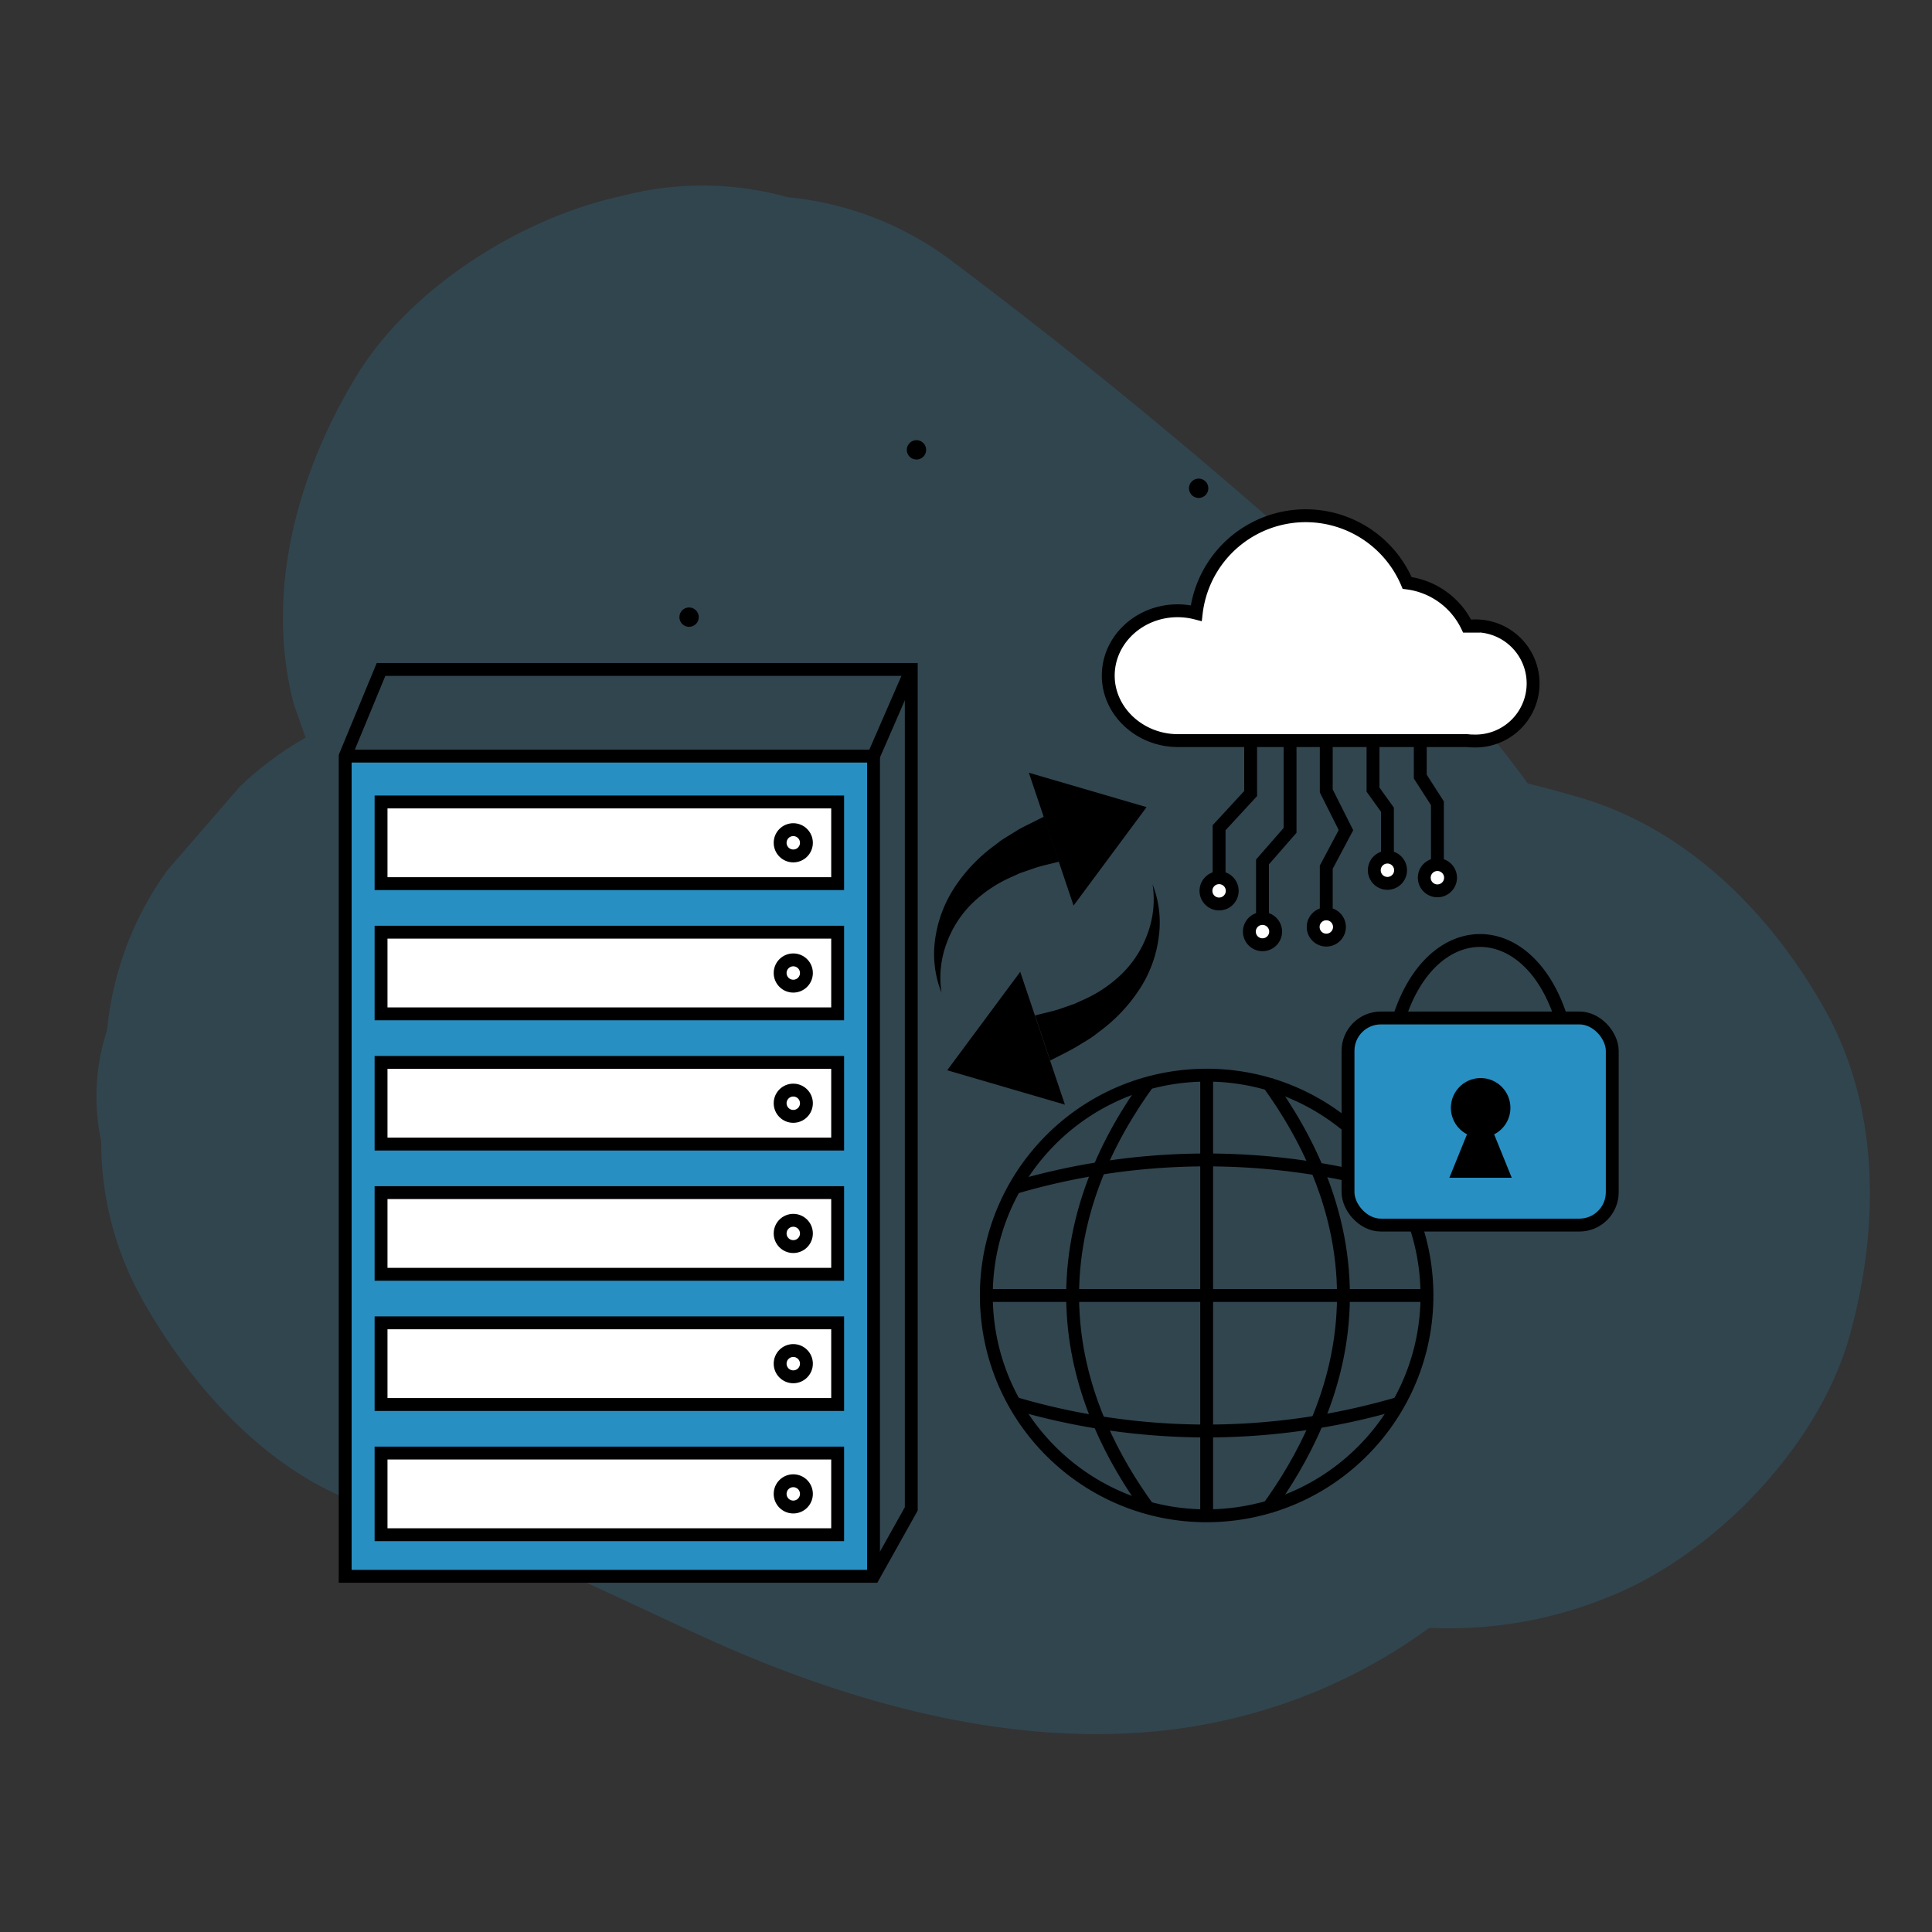
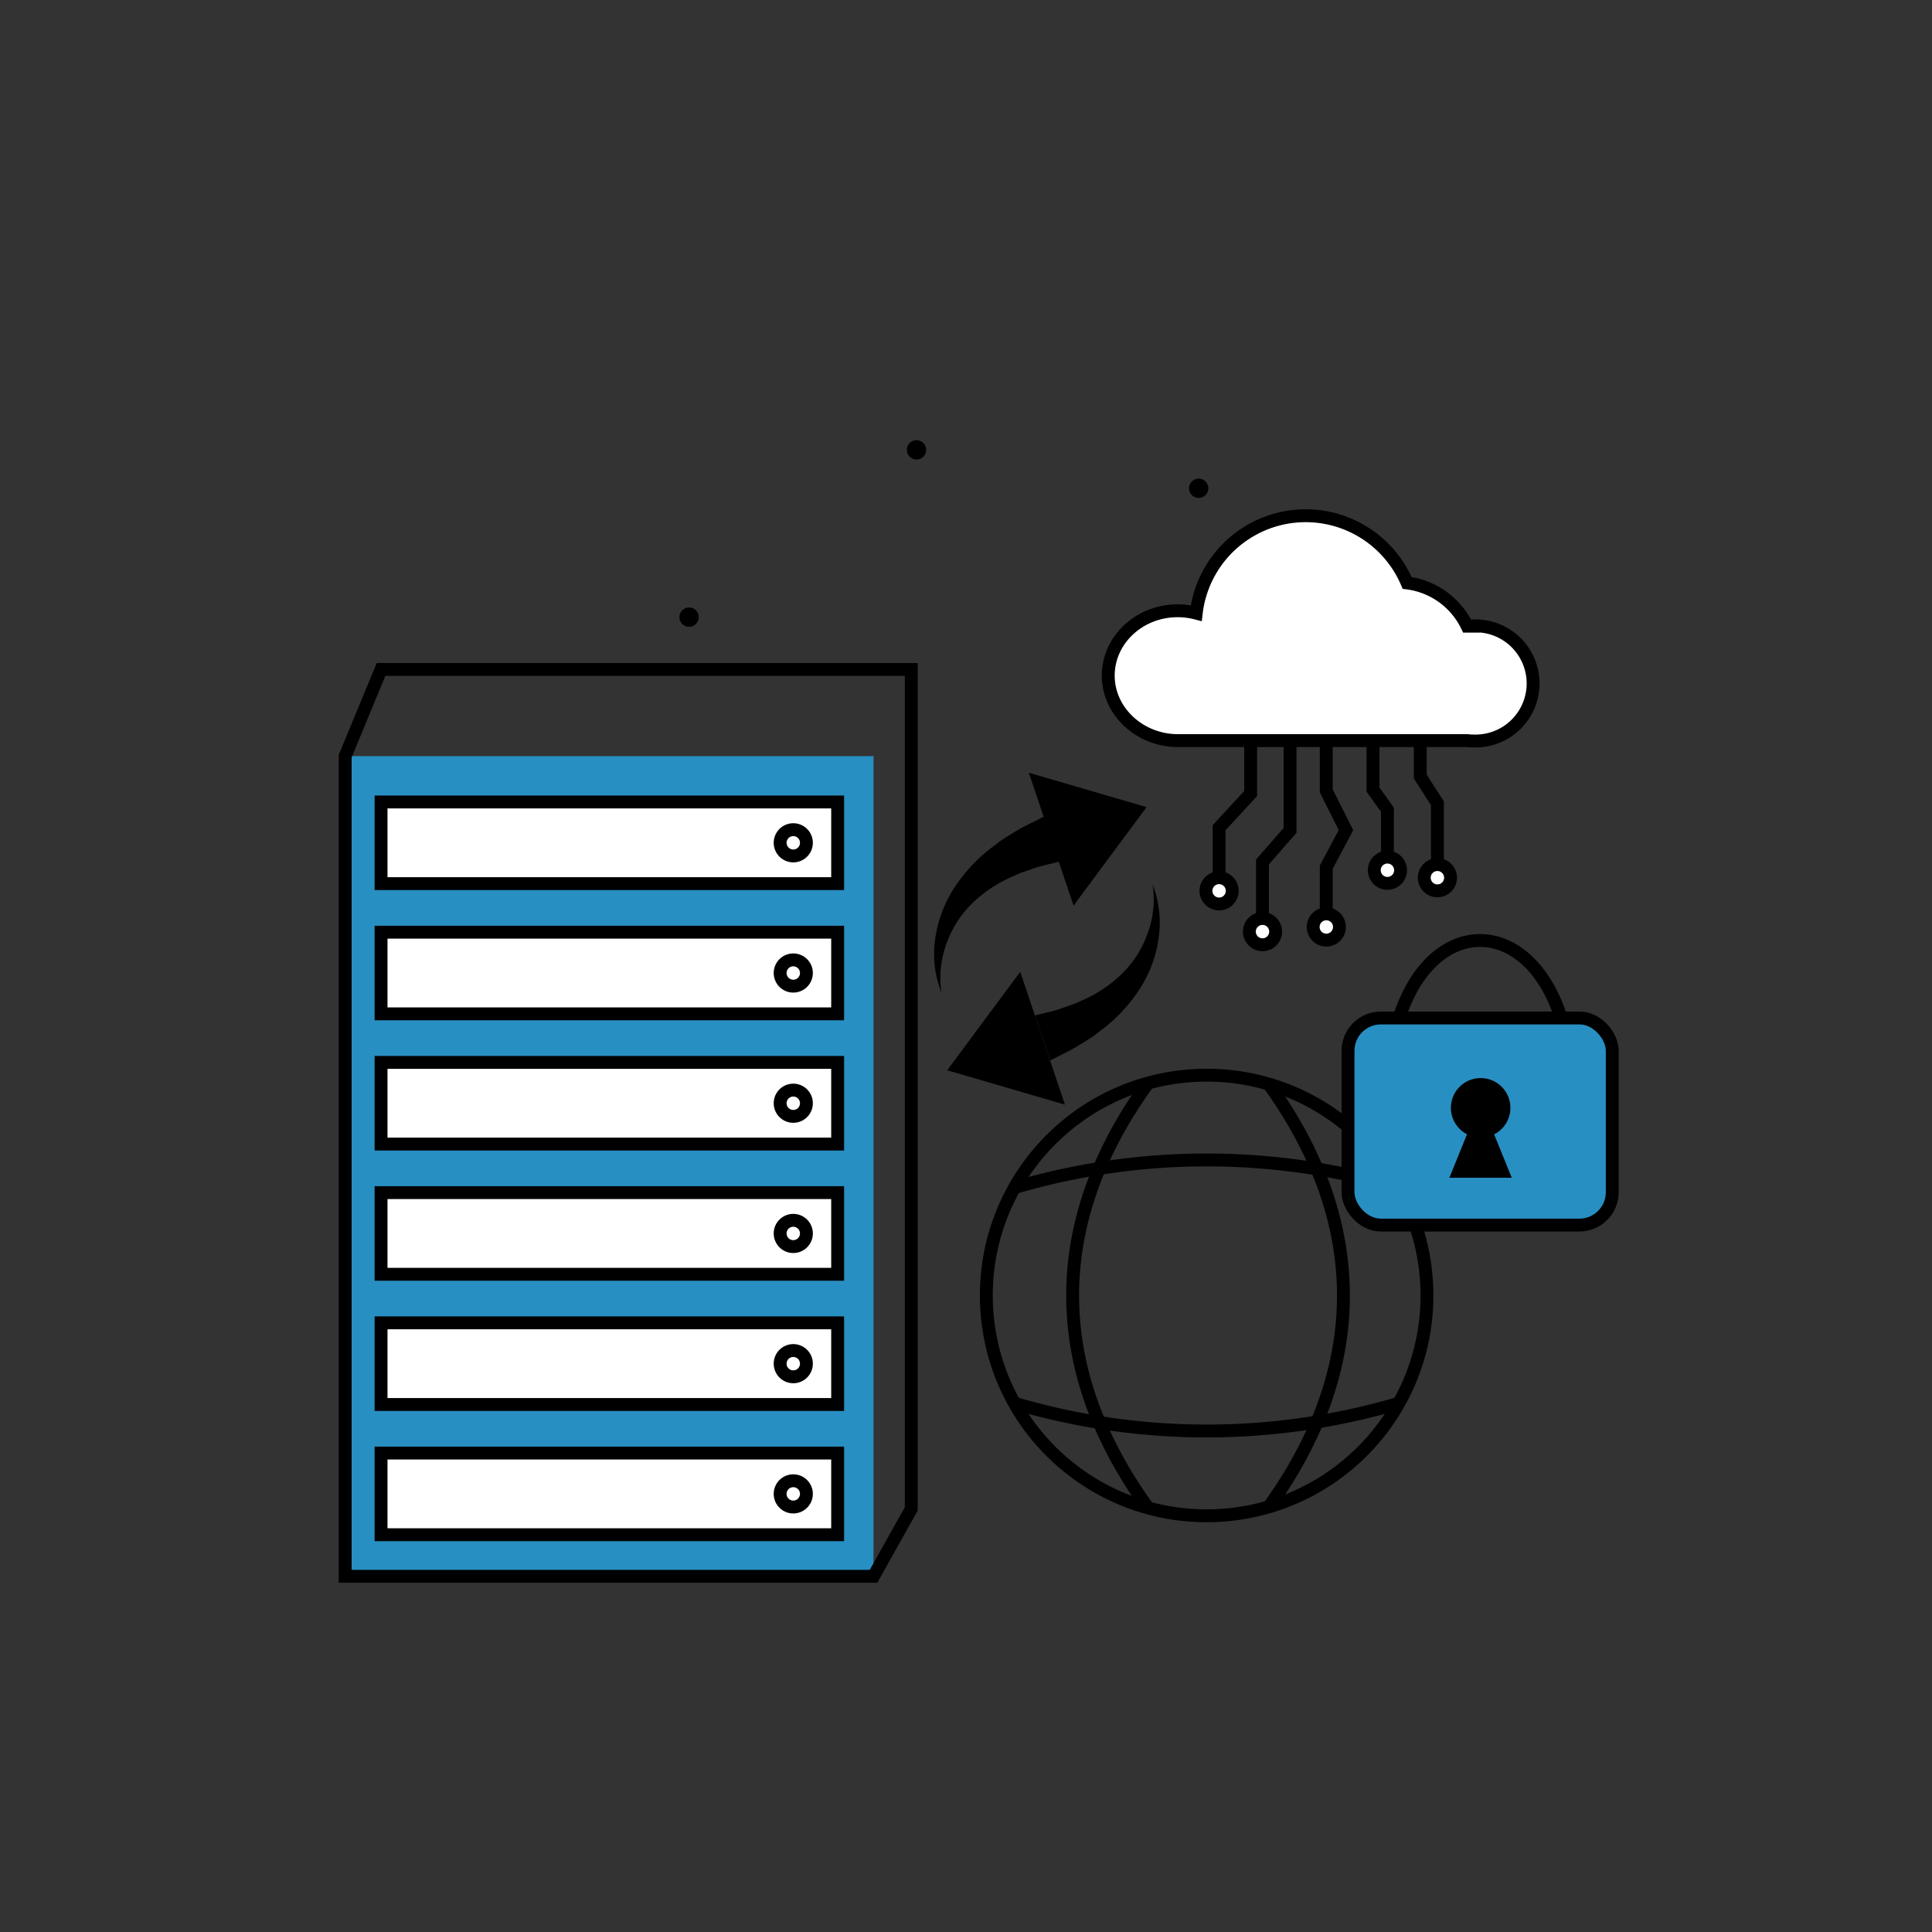
<svg xmlns="http://www.w3.org/2000/svg" viewBox="0 0 300 300">
  <rect x="0" y="0" width="300" height="300" fill="#333333" stroke="none" />
  <defs>
    <style>.cls-1,.cls-2,.cls-6{fill:#288fc2;}.cls-1{opacity:0.2;}.cls-3,.cls-4{fill:none;}.cls-3,.cls-4,.cls-5,.cls-6,.cls-7{stroke:#000;stroke-miterlimit:10;}.cls-3{stroke-linecap:round;stroke-width:3px;stroke-dasharray:0 15 0 15 0 15;}.cls-4,.cls-5,.cls-6{stroke-width:2px;}.cls-5{fill:#fff;}</style>
  </defs>
  <g id="Layer_3" data-name="Layer 3">
-     <path class="cls-1" d="M287.21,207.41c4.61-16.55,4.8-35.22-3.84-50.64-8.42-15-21.46-28.22-38.5-33.06-2.54-.72-5.09-1.43-7.65-2.06-8.45-11.8-19-22.2-29.94-32.07q-29-26.2-60.19-49.59a50.2,50.2,0,0,0-24.75-9.36,49.34,49.34,0,0,0-25.87-.18C80.9,33.82,63.53,44.74,55.18,58.66c-9,14.94-14.1,33.32-9.56,50.67.61,1.74,1.23,3.48,1.84,5.21a51.42,51.42,0,0,0-10.21,7.6L26,135.12a50.38,50.38,0,0,0-9.36,24.78,33.13,33.13,0,0,0-.92,17.33,49.78,49.78,0,0,0,6.38,24.56c8.12,14.49,21.59,29.29,38.49,33.06,17.89,4,34,12.8,50.58,20.2,24.48,10.9,53.23,18.21,79.91,11.87a85,85,0,0,0,30.85-14.15A65.53,65.53,0,0,0,254.15,246C268.66,238.6,282.77,223.35,287.21,207.41Z" />
    <rect class="cls-2" x="53.6" y="117.41" width="82.04" height="127.35" />
  </g>
  <g id="Layer_2" data-name="Layer 2">
    <path class="cls-3" d="M107,95.83a60,60,0,0,1,22.37-21.19c32.34-17.07,67.34,6.72,69.12,8" />
    <circle class="cls-4" cx="187.37" cy="201.16" r="34.21" transform="translate(-10.84 10.67) rotate(-3.17)" />
-     <line class="cls-4" x1="153.16" y1="201.16" x2="221.58" y2="201.16" />
-     <line class="cls-4" x1="187.37" y1="166.92" x2="187.37" y2="235.34" />
    <path class="cls-4" d="M157.53,217.9a105.57,105.57,0,0,0,59.67,0" />
    <path class="cls-4" d="M157.54,184.41a105.77,105.77,0,0,1,59.66,0" />
    <path class="cls-4" d="M178.39,168c-6.22,8.55-12.68,21-11.74,36.11.76,12.29,6.19,22.59,11.74,30.21" />
    <path class="cls-4" d="M196.78,168c6.22,8.55,12.68,21,11.74,36.11-.76,12.29-6.2,22.59-11.74,30.21" />
    <path class="cls-5" d="M228.82,97.23c-.33,0-.65,0-1,0a12,12,0,0,0-9.32-6.71,17.11,17.11,0,0,0-32.75,4.69,11.39,11.39,0,0,0-2.89-.37c-5.94,0-10.77,4.51-10.77,10.07S177,115,182.9,115h44.92a8.26,8.26,0,0,0,1,.06,8.94,8.94,0,1,0,0-17.87Z" />
    <polyline class="cls-4" points="194.2 115.18 194.2 123.22 189.3 128.53 189.3 136.29" />
    <polyline class="cls-4" points="200.32 115.18 200.32 128.94 196.04 133.84 196.04 142.62" />
    <polyline class="cls-4" points="205.94 115.18 205.94 122.81 209 128.9 205.94 134.66 205.94 141.19" />
    <polyline class="cls-4" points="213.2 115.18 213.2 122.61 215.44 125.73 215.44 132.25" />
    <polyline class="cls-4" points="220.54 115.28 220.54 120.59 223.2 124.73 223.2 133.45" />
    <circle class="cls-5" cx="223.2" cy="136.29" r="2.04" />
    <circle class="cls-5" cx="189.3" cy="138.33" r="2.04" />
    <circle class="cls-5" cx="196.04" cy="144.66" r="2.04" />
    <circle class="cls-5" cx="205.95" cy="143.94" r="2.04" />
    <circle class="cls-5" cx="215.44" cy="135.13" r="2.04" />
    <rect class="cls-6" x="209.32" y="158.07" width="41.03" height="32.16" rx="5.1" />
    <path class="cls-4" d="M217.08,158.63l.12-.41c5.18-16.43,20.43-16.19,25.38.41h0" />
    <path class="cls-7" d="M231.39,175.87a4.12,4.12,0,1,0-2.95,0h0l-2.64,6.51H234l-2.64-6.51Z" />
    <polygon points="159.76 119.99 166.7 140.62 178.04 125.33 159.76 119.99" />
    <path d="M156.23,130c-.31.21-.62.38-.93.61l-.89.69a25.12,25.12,0,0,0-6.15,6.44,19.54,19.54,0,0,0-3.06,8.16,16.31,16.31,0,0,0,1,8.26,15.33,15.33,0,0,1,.84-7.83,16.61,16.61,0,0,1,4.14-6.27,20.74,20.74,0,0,1,6.16-4l.84-.39c.28-.13.59-.21.88-.32l1.76-.61c1.19-.37,2.44-.63,3.63-.94l-2.34-7c-1.33.69-2.66,1.3-3.94,2Z" />
    <polygon points="165.36 171.53 158.42 150.9 147.08 166.19 165.36 171.53" />
    <path d="M168.89,161.48c.31-.21.63-.39.93-.61l.89-.69a25.16,25.16,0,0,0,6.15-6.45,19.17,19.17,0,0,0,3.06-8.16,16.29,16.29,0,0,0-.95-8.25,15.34,15.34,0,0,1-.84,7.83,16.49,16.49,0,0,1-4.14,6.27,20.61,20.61,0,0,1-6.16,4l-.84.39c-.28.12-.59.21-.88.32l-1.76.61c-1.19.37-2.44.62-3.63.94l2.35,7c1.32-.69,2.65-1.31,3.93-2.05Z" />
    <rect class="cls-5" x="59.17" y="124.53" width="70.9" height="12.68" />
    <rect class="cls-5" x="59.17" y="144.75" width="70.9" height="12.68" />
    <rect class="cls-5" x="59.17" y="164.97" width="70.9" height="12.68" />
    <rect class="cls-5" x="59.17" y="185.19" width="70.9" height="12.68" />
    <rect class="cls-5" x="59.17" y="205.41" width="70.9" height="12.68" />
    <rect class="cls-5" x="59.17" y="225.63" width="70.9" height="12.68" />
    <circle class="cls-5" cx="123.18" cy="130.87" r="2.04" />
    <circle class="cls-5" cx="123.18" cy="151.09" r="2.04" />
    <circle class="cls-5" cx="123.18" cy="171.31" r="2.04" />
    <circle class="cls-5" cx="123.18" cy="191.53" r="2.04" />
    <circle class="cls-5" cx="123.18" cy="211.75" r="2.04" />
    <circle class="cls-5" cx="123.18" cy="231.97" r="2.04" />
    <path class="cls-4" d="M88.54,130.87h0Z" />
    <path class="cls-4" d="M113.78,130.87h0Z" />
    <path class="cls-4" d="M88.54,151.09h0Z" />
    <path class="cls-4" d="M113.78,151.09h0Z" />
    <path class="cls-4" d="M88.54,171.31h0Z" />
    <path class="cls-4" d="M113.78,171.31h0Z" />
    <path class="cls-4" d="M89,191.47h0Z" />
    <path class="cls-4" d="M114.23,191.47h0Z" />
    <path class="cls-4" d="M88.54,211.75h0Z" />
    <path class="cls-4" d="M113.78,211.75h0Z" />
    <path class="cls-4" d="M88.54,232.48h0Z" />
    <path class="cls-4" d="M113.78,232.48h0Z" />
    <polygon class="cls-4" points="59.17 103.95 53.6 117.41 53.6 244.77 135.64 244.77 141.5 234.3 141.5 103.95 59.17 103.95" />
-     <polyline class="cls-4" points="53.6 117.41 135.64 117.41 135.64 244.77" />
-     <line class="cls-4" x1="135.64" y1="117.41" x2="141.5" y2="103.95" />
  </g>
</svg>